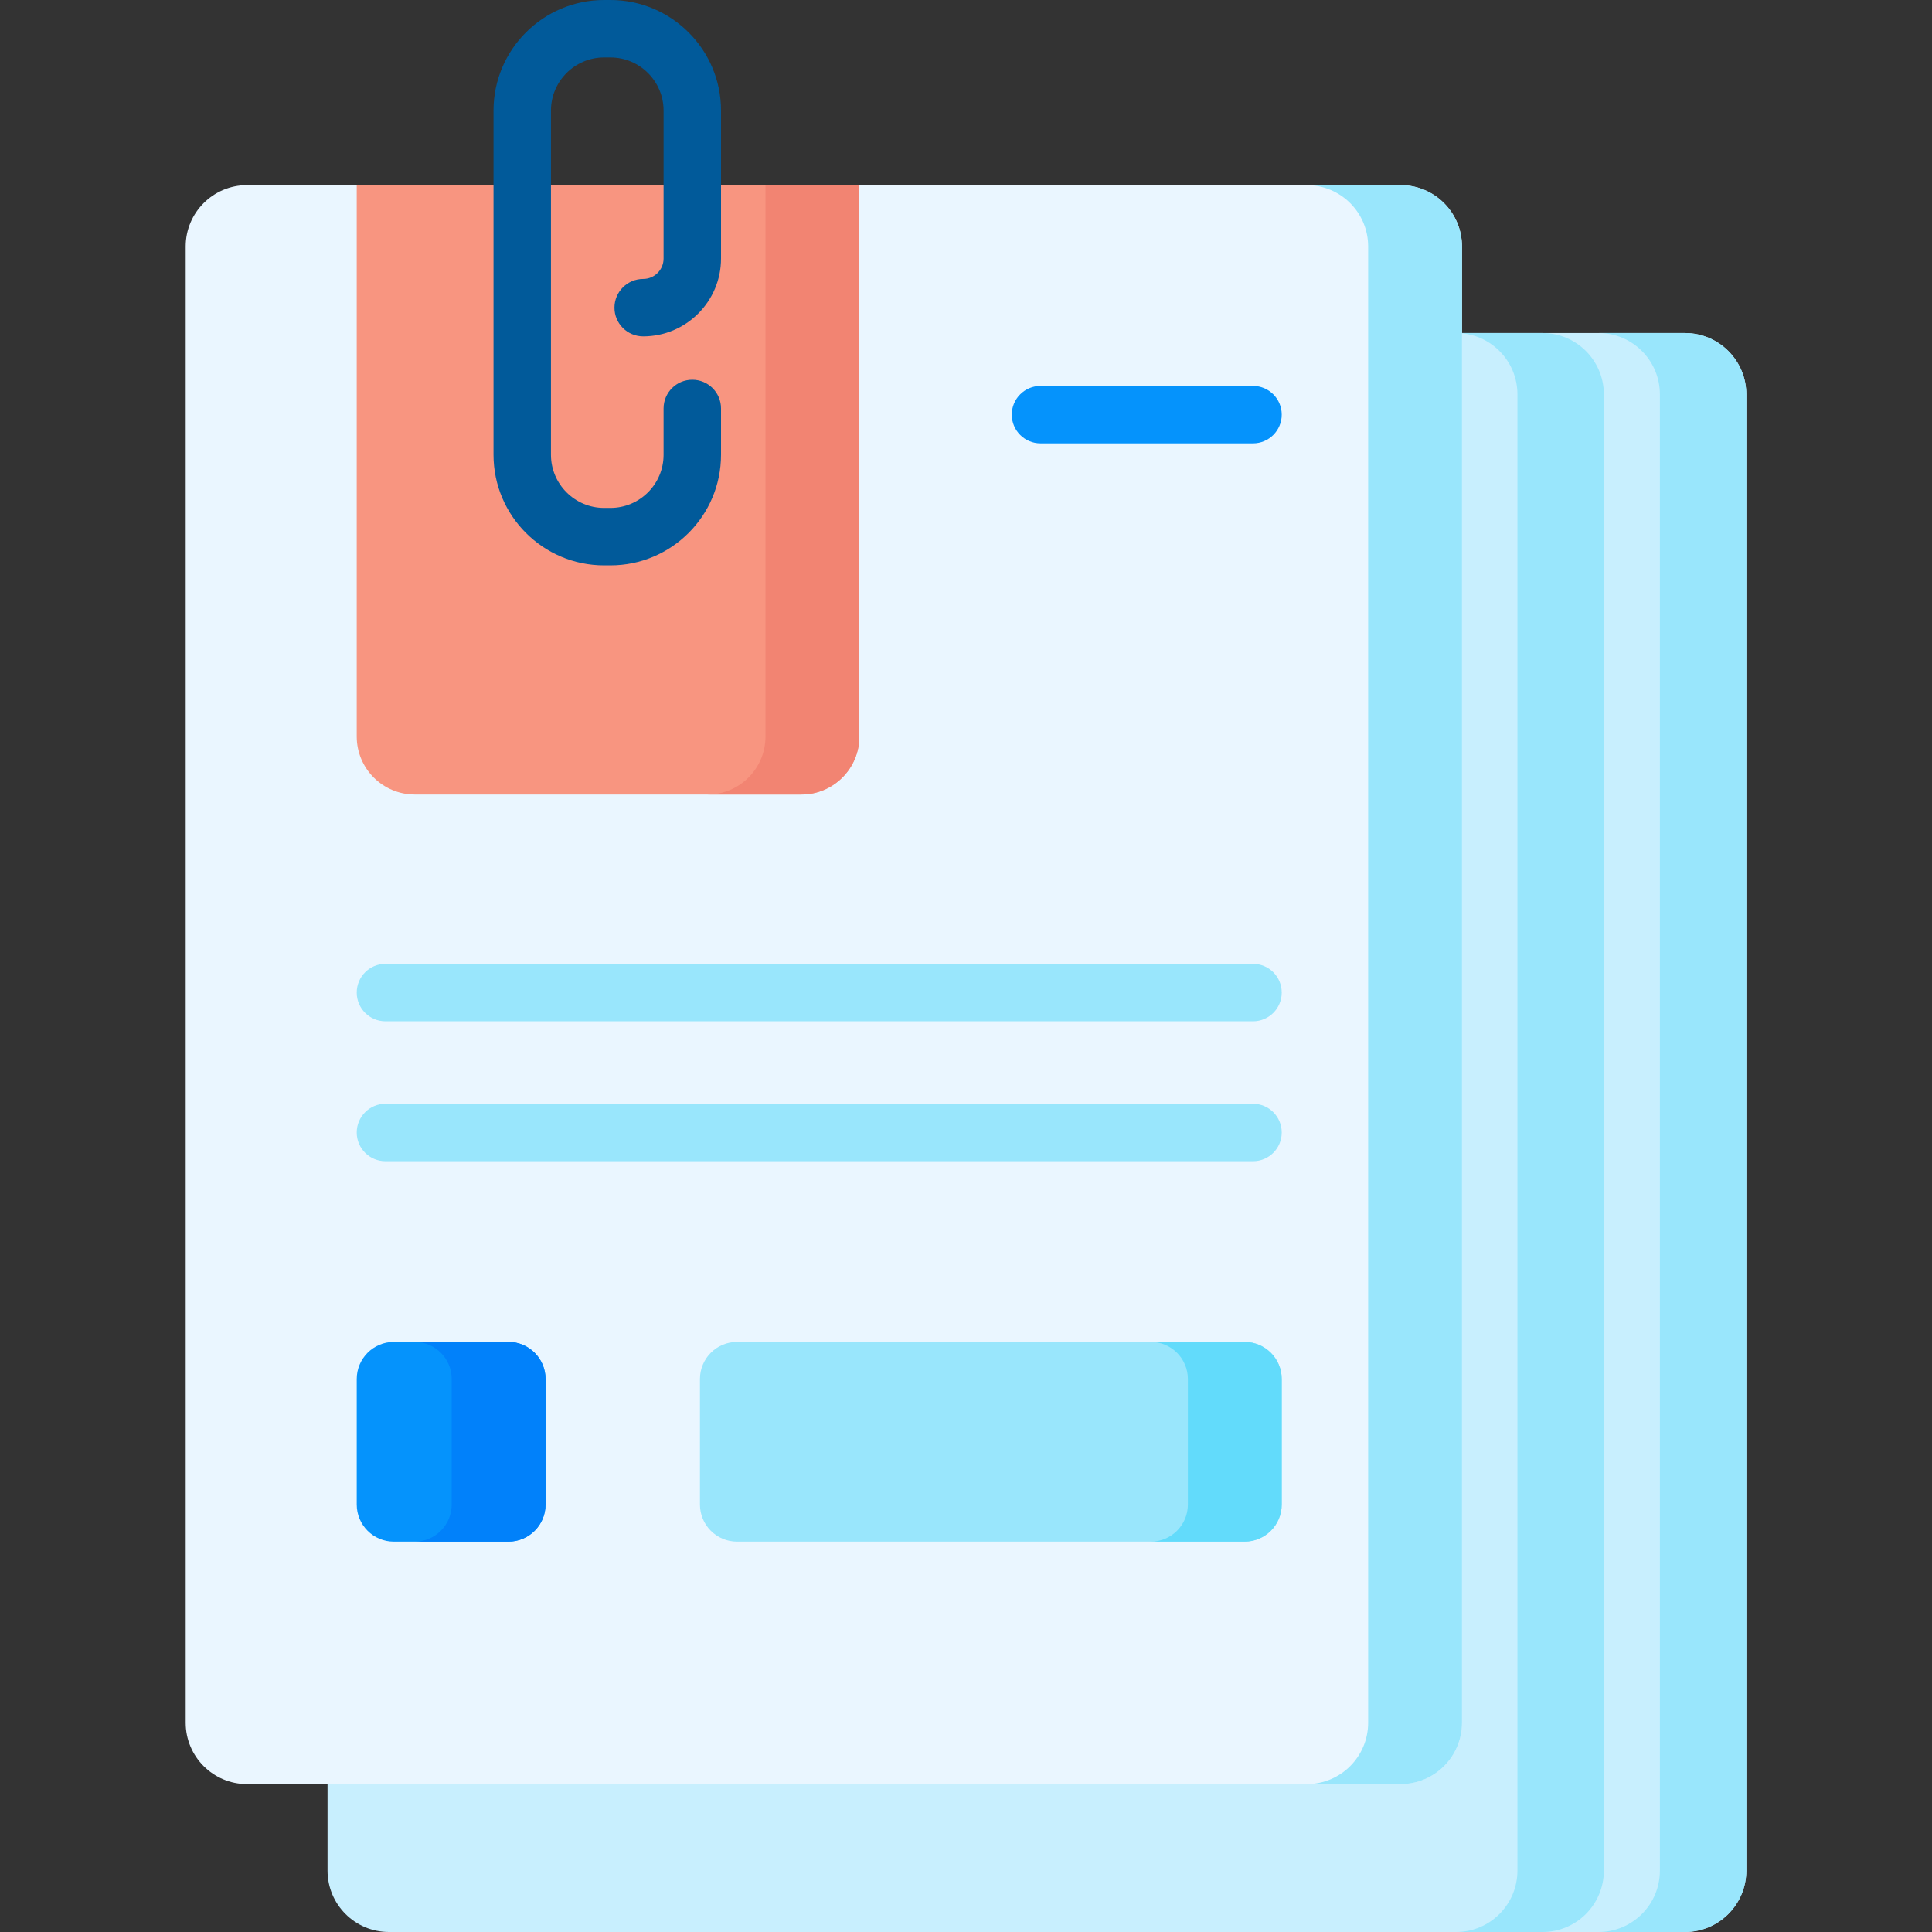
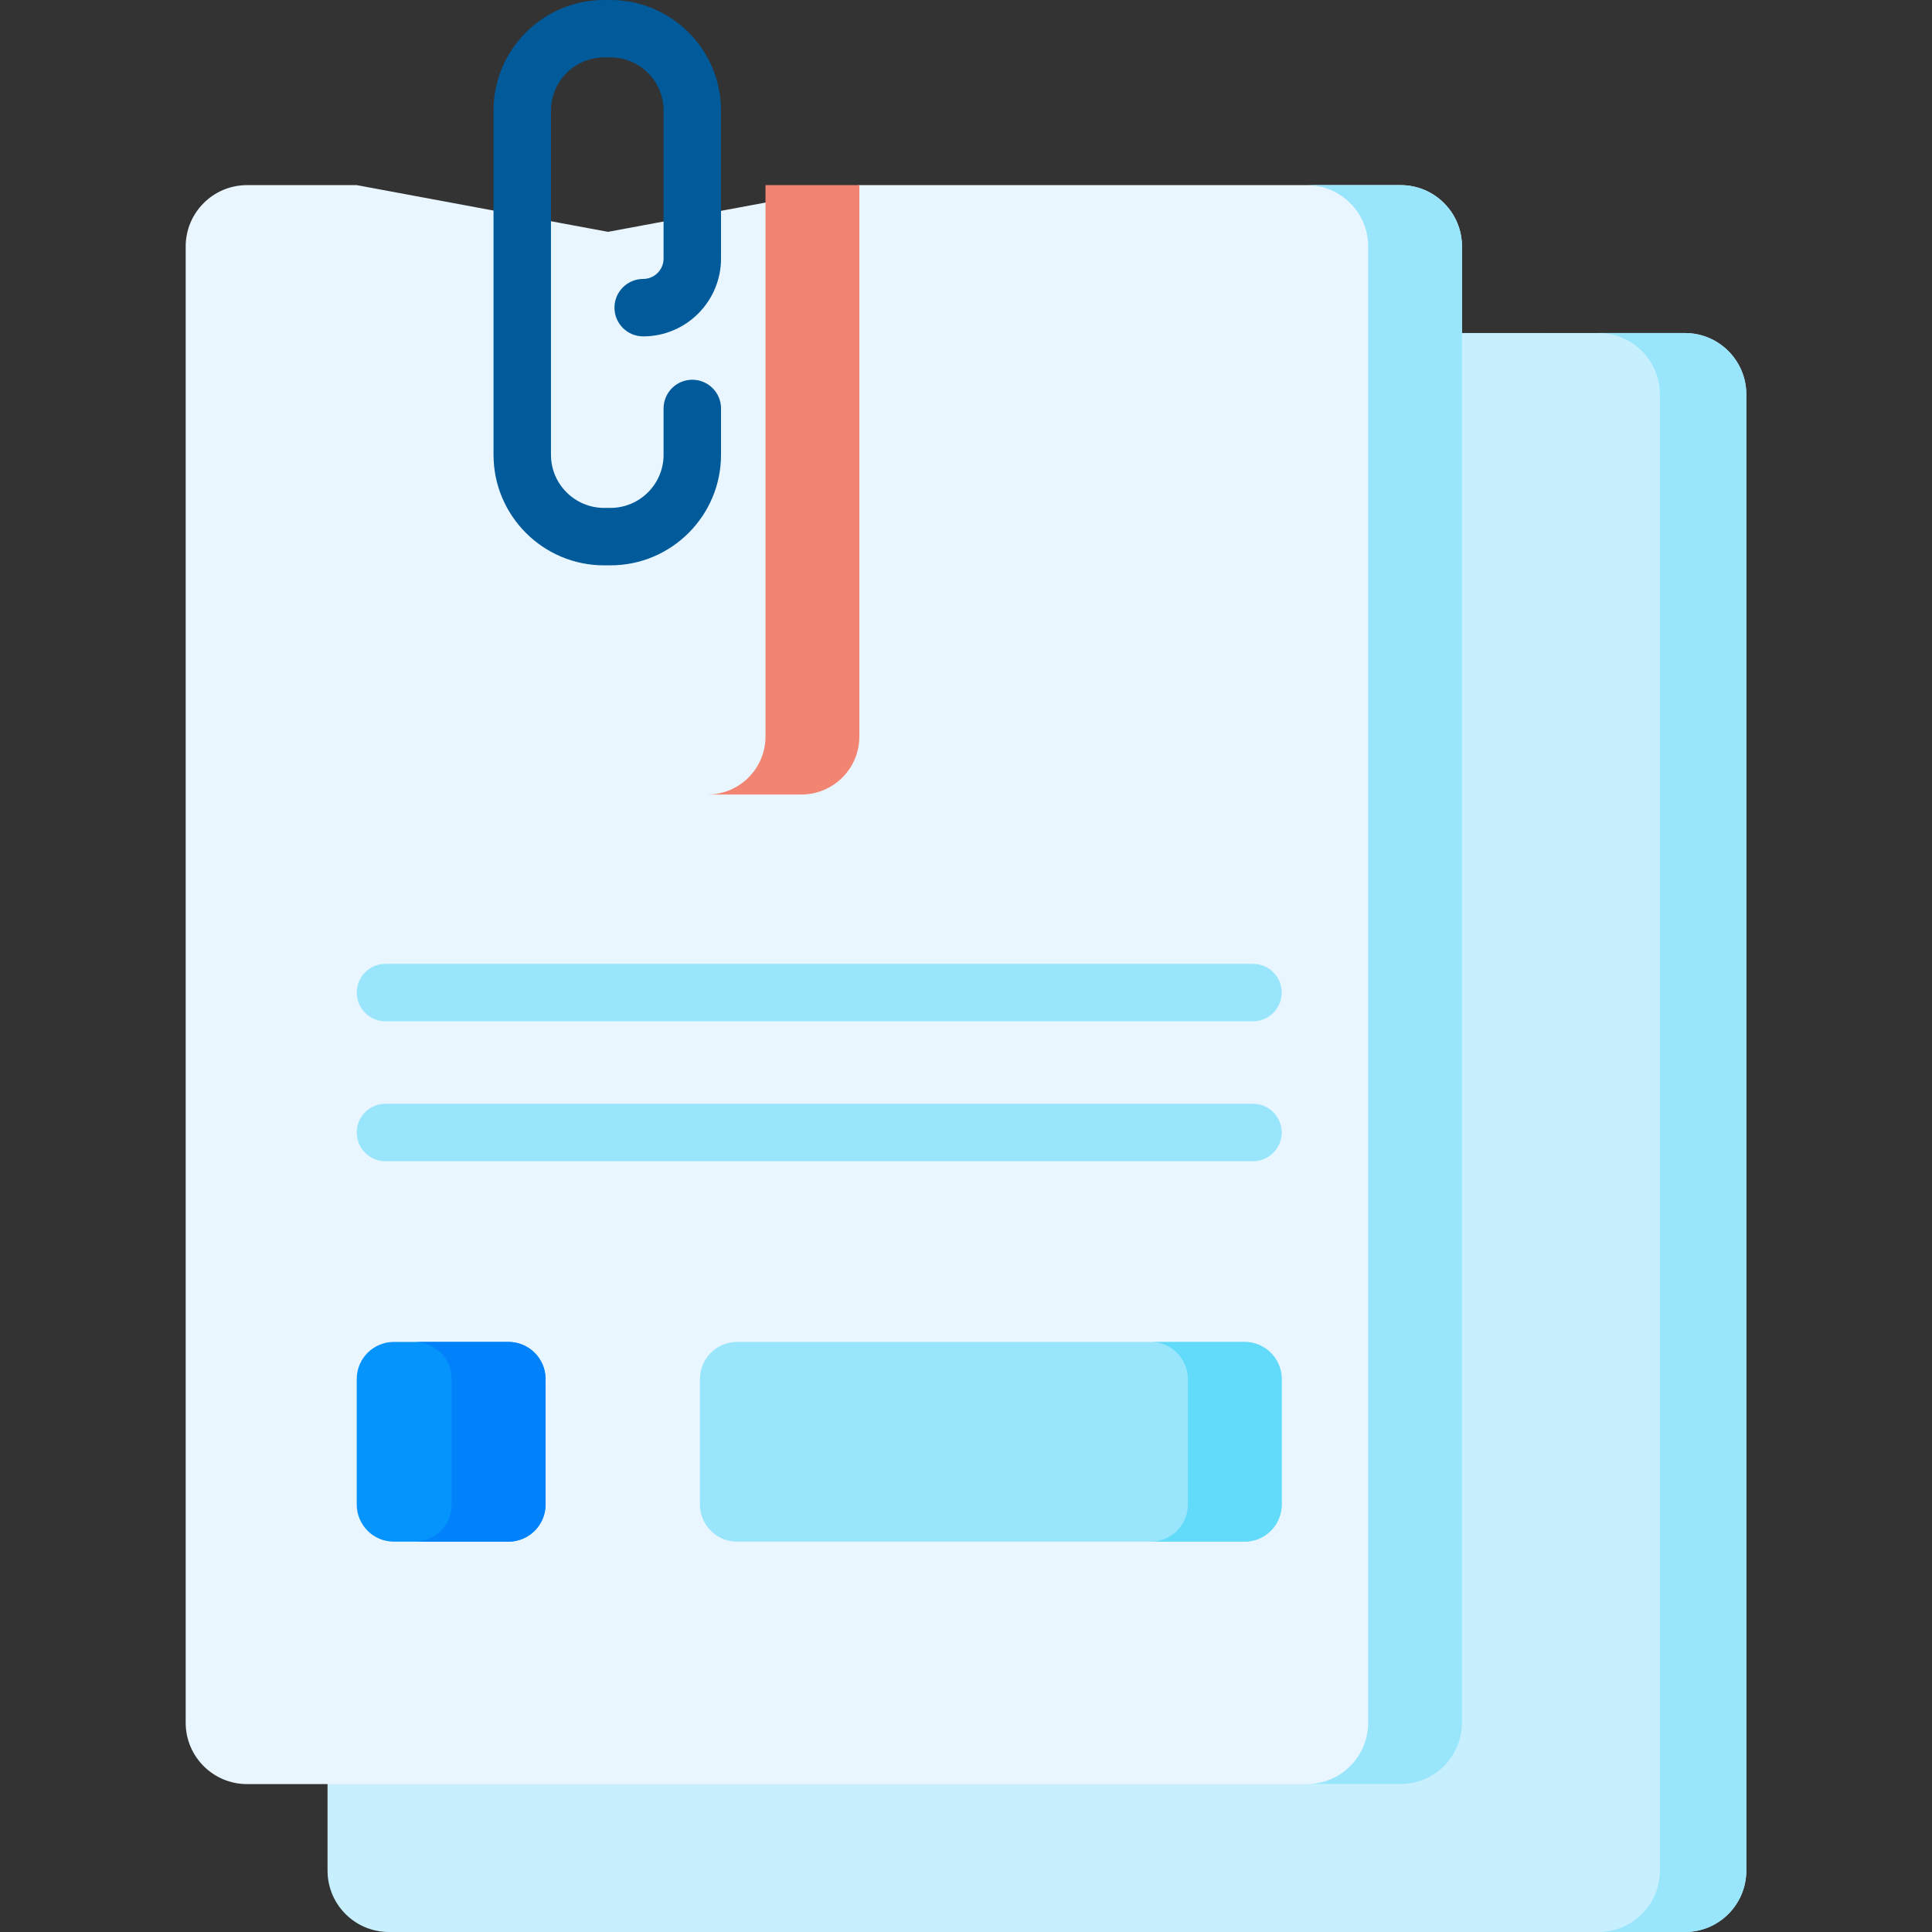
<svg xmlns="http://www.w3.org/2000/svg" width="45" height="45" viewBox="0 0 45 45" fill="none">
  <rect x="0" y="0" width="45" height="45" fill="#333333" stroke="none" />
  <g clip-path="url(#clip0_307_2345)">
    <path d="M40.675 9.187V43.57C40.675 44.359 40.035 45 39.246 45H35.928V7.757H39.246C40.035 7.757 40.675 8.397 40.675 9.187Z" fill="#C8EFFE" />
    <path d="M39.245 7.757H37.233C38.022 7.757 38.662 8.397 38.662 9.187V43.57C38.662 44.36 38.022 45 37.233 45H39.245C40.035 45 40.675 44.36 40.675 43.57V9.187C40.675 8.397 40.035 7.757 39.245 7.757Z" fill="#99E6FC" />
    <path d="M35.928 45H9.059C8.269 45 7.629 44.36 7.629 43.57V9.187C7.629 8.397 8.269 7.757 9.059 7.757H35.928C36.717 7.757 37.357 8.397 37.357 9.187V43.57C37.357 44.36 36.717 45 35.928 45Z" fill="#C8EFFE" />
-     <path d="M35.928 7.757H33.915C34.704 7.757 35.344 8.397 35.344 9.187V43.57C35.344 44.36 34.704 45 33.915 45H35.928C36.717 45 37.357 44.36 37.357 43.57V9.187C37.357 8.397 36.717 7.757 35.928 7.757Z" fill="#99E6FC" />
    <path d="M32.623 41.555H5.754C4.965 41.555 4.325 40.915 4.325 40.125V5.741C4.325 4.952 4.965 4.312 5.754 4.312H8.309L14.162 5.4L20.016 4.312H32.623C33.413 4.312 34.052 4.952 34.052 5.741V40.125C34.053 40.915 33.413 41.555 32.623 41.555Z" fill="#EAF6FF" />
    <path d="M32.623 4.312H30.437C31.227 4.312 31.867 4.952 31.867 5.741V40.125C31.867 40.915 31.227 41.555 30.437 41.555H32.623C33.413 41.555 34.053 40.915 34.053 40.125V5.741C34.053 4.952 33.413 4.312 32.623 4.312Z" fill="#99E6FC" />
-     <path d="M18.664 18.506H9.661C8.915 18.506 8.309 17.901 8.309 17.154V4.312H20.016V17.154C20.016 17.901 19.41 18.506 18.664 18.506Z" fill="#F89580" />
    <path d="M17.83 4.312V17.154C17.83 17.901 17.225 18.506 16.478 18.506H18.664C19.411 18.506 20.016 17.901 20.016 17.154V4.312H17.83Z" fill="#F28472" />
    <path d="M28.989 35.908H17.168C16.69 35.908 16.303 35.521 16.303 35.043V32.121C16.303 31.643 16.69 31.256 17.168 31.256H28.989C29.466 31.256 29.854 31.643 29.854 32.121V35.043C29.854 35.521 29.466 35.908 28.989 35.908Z" fill="#99E6FC" />
    <path d="M28.989 31.256H26.803C27.28 31.256 27.668 31.643 27.668 32.121V35.043C27.668 35.521 27.28 35.908 26.803 35.908H28.989C29.466 35.908 29.854 35.521 29.854 35.043V32.121C29.854 31.643 29.466 31.256 28.989 31.256Z" fill="#62DBFB" />
    <path d="M9.174 35.908H11.842C12.319 35.908 12.707 35.521 12.707 35.043V32.121C12.707 31.643 12.319 31.256 11.842 31.256H9.174C8.696 31.256 8.309 31.643 8.309 32.121V35.043C8.309 35.521 8.696 35.908 9.174 35.908Z" fill="#0593FC" />
    <path d="M11.842 31.256H9.656C10.133 31.256 10.521 31.643 10.521 32.121V35.043C10.521 35.521 10.133 35.908 9.656 35.908H11.842C12.319 35.908 12.707 35.521 12.707 35.043V32.121C12.707 31.643 12.319 31.256 11.842 31.256Z" fill="#0181FA" />
-     <path d="M29.185 10.327H24.235C23.866 10.327 23.566 10.028 23.566 9.658C23.566 9.289 23.866 8.989 24.235 8.989H29.185C29.554 8.989 29.854 9.289 29.854 9.658C29.854 10.028 29.554 10.327 29.185 10.327Z" fill="#0593FC" />
    <path d="M29.185 23.788H8.978C8.609 23.788 8.309 23.488 8.309 23.119C8.309 22.749 8.609 22.45 8.978 22.45H29.185C29.554 22.45 29.854 22.749 29.854 23.119C29.854 23.488 29.554 23.788 29.185 23.788Z" fill="#99E6FC" />
    <path d="M29.185 27.047H8.978C8.609 27.047 8.309 26.748 8.309 26.378C8.309 26.009 8.609 25.709 8.978 25.709H29.185C29.554 25.709 29.854 26.009 29.854 26.378C29.854 26.748 29.554 27.047 29.185 27.047Z" fill="#99E6FC" />
    <path d="M14.219 13.168H14.07C12.65 13.168 11.495 12.013 11.495 10.593V2.575C11.495 1.155 12.65 0 14.07 0H14.219C15.639 0 16.794 1.155 16.794 2.575V6.022C16.794 7.022 15.981 7.835 14.981 7.835C14.612 7.835 14.312 7.536 14.312 7.166C14.312 6.797 14.612 6.497 14.981 6.497C15.243 6.497 15.456 6.284 15.456 6.022V2.575C15.456 1.893 14.901 1.338 14.219 1.338H14.07C13.388 1.338 12.833 1.893 12.833 2.575V10.593C12.833 11.275 13.388 11.83 14.07 11.83H14.219C14.901 11.83 15.456 11.275 15.456 10.593V9.514C15.456 9.144 15.755 8.845 16.125 8.845C16.494 8.845 16.794 9.144 16.794 9.514V10.593C16.794 12.013 15.639 13.168 14.219 13.168Z" fill="#015A9A" />
  </g>
  <defs>
    <clipPath id="clip0_307_2345">
      <rect width="45" height="45" fill="white" />
    </clipPath>
  </defs>
</svg>